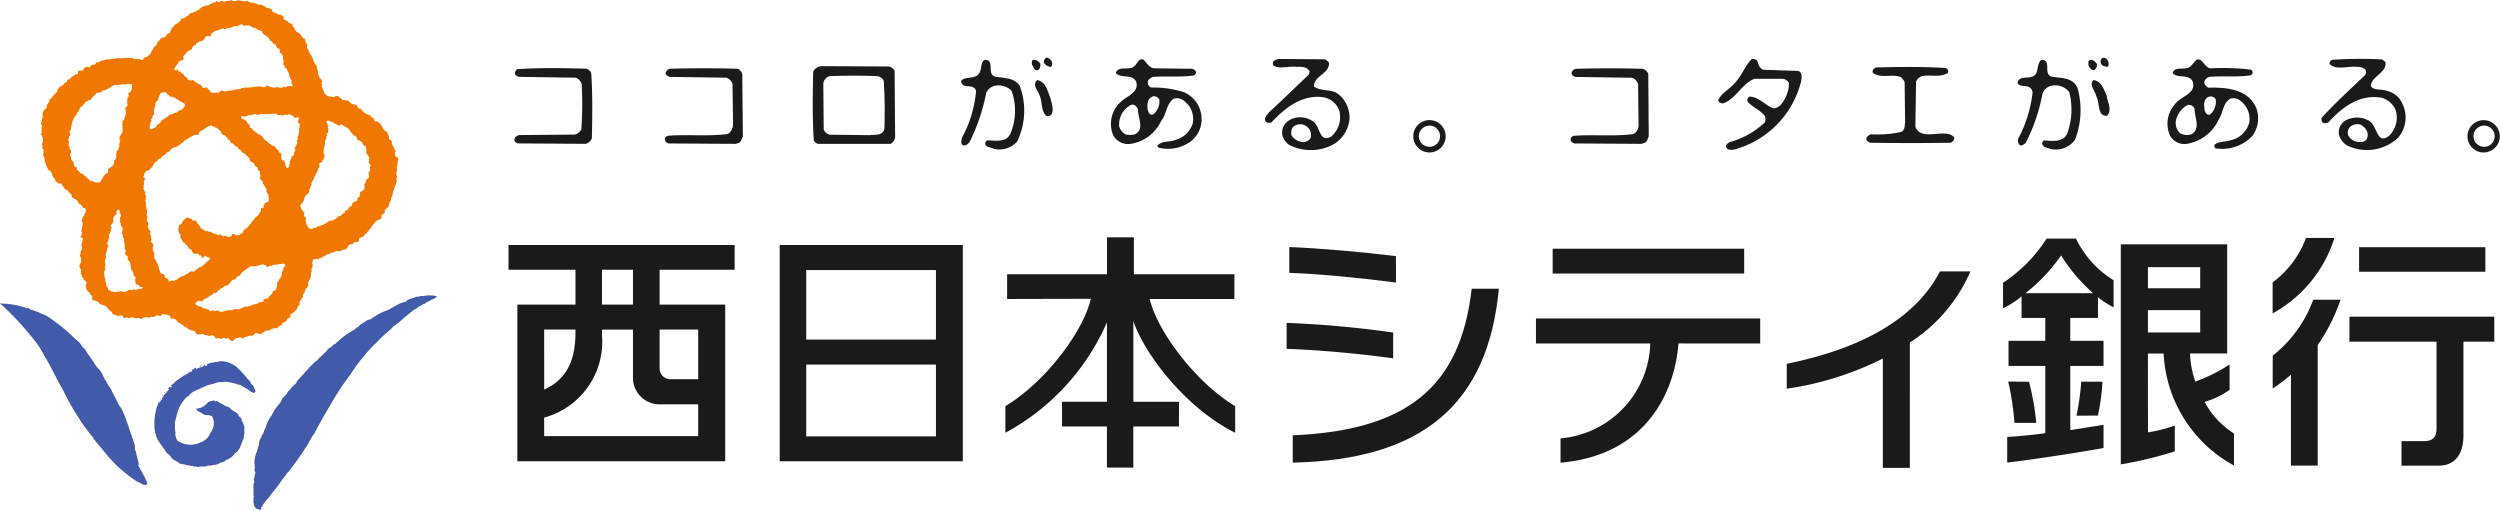
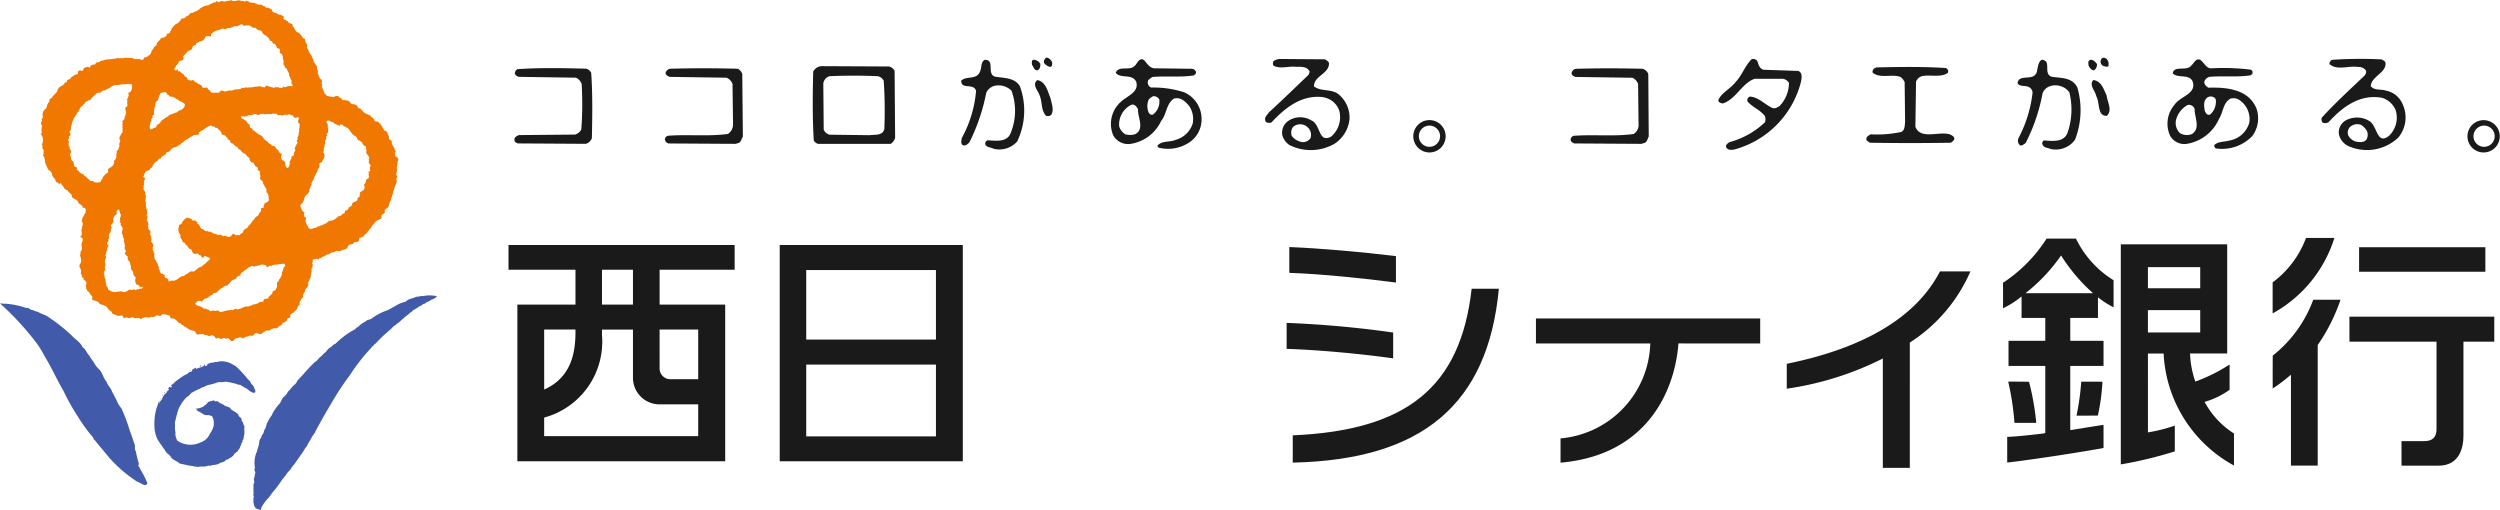
<svg xmlns="http://www.w3.org/2000/svg" data-name="グループ 571" width="210.763" height="42.981" viewBox="0 0 210.763 42.981">
  <defs>
    <clipPath id="a">
      <path data-name="長方形 405" fill="none" d="M0 0h210.763v42.981H0z" />
    </clipPath>
  </defs>
  <g data-name="グループ 571" clip-path="url(#a)">
    <path data-name="パス 674" d="M120.511 12.853a1.364 1.364 0 10-1.364-1.364 1.364 1.364 0 001.364 1.364m0-2.264a.894.894 0 11-.894.894.894.894 0 01.894-.894" fill="#1a1a1a" />
    <path data-name="パス 675" d="M209.421 12.853a1.362 1.362 0 10-.99-.386 1.364 1.364 0 00.99.386m0-2.264a.894.894 0 11-.894.894.9.9 0 01.894-.894" fill="#1a1a1a" />
    <path data-name="パス 676" d="M88.519 5.643c.185 0 .185-.2.185-.371a.649.649 0 00-.463-.423.4.4 0 00-.225.45.856.856 0 00.506.339" fill="#1a1a1a" />
    <path data-name="パス 677" d="M177.761 5.55c-.011-.121.028-.278-.036-.385-.1-.243-.4-.444-.589-.159a.4.4 0 00.22.568c.149.017.3.125.406-.024" fill="#1a1a1a" />
    <path data-name="パス 678" d="M145.219 8.729c1.126-.339 1.629-1.719 2.71-2.087h2.361a.711.711 0 01.531.35 2.846 2.846 0 01-.788 1.942c-.162.1-.388.259-.617.162-.649-.285-1.158-.918-1.9-.953a.34.34 0 00-.2.4c.411.492 1.007.679 1.447 1.2a.684.684 0 01.031.564 6.926 6.926 0 01-2.985 1.675c-.144.093-.376.249-.278.44.135.253.434.225.673.185a7.931 7.931 0 005.632-5.727c.06-.315.133-.748-.231-.9l-2.943-.1c-.335-.118-.41-.433-.5-.71a.4.4 0 00-.506-.167c-.544.551-.776 1.307-1.321 1.9-.463.6-1.213.915-1.476 1.543.01.2.224.24.363.278" fill="#1a1a1a" />
    <path data-name="パス 679" d="M83.755 7.259a1.555 1.555 0 011.522.388 4.978 4.978 0 01-.083 3.6c-.333.783-1.279.607-1.93.582a.278.278 0 00-.17.4c.149.212.478.2.7.319a2.012 2.012 0 001.958-.62 5.981 5.981 0 00.225-4.669c-.453-.735-1.338-.662-2.1-.8-.731-.247.052-1.436-.867-1.414-.35.228-.232.634-.371.936-.259.8-1.158.381-1.605.822.007.8 1.019.153 1.255.849a9.975 9.975 0 01-1.2 3.973c-.02.181-.132.475.082.61.215.1.426-.093.562-.249a16.153 16.153 0 001.411-4.159 1.057 1.057 0 01.61-.562" fill="#1a1a1a" />
    <path data-name="パス 680" d="M87.486 5.918c.215-.121.221-.326.221-.531a.665.665 0 00-.614-.347c-.149.093-.1.257-.087.43.132.162.181.506.478.448" fill="#1a1a1a" />
    <path data-name="パス 681" d="M171.044 7.336a.562.562 0 01.311.485 10.807 10.807 0 01-1.154 3.765.52.52 0 00.08.649c.173.1.35-.086.492-.177a15.341 15.341 0 001.428-4.2 1.025 1.025 0 01.627-.593 1.474 1.474 0 011.626.509 5.962 5.962 0 01-.162 3.449c-.335.808-1.3.659-1.993.614-.076.063-.166.2-.114.312.1.326.412.284.665.405a2.01 2.01 0 002.083-.769 6.88 6.88 0 00.2-4.406c-.44-.891-1.4-.776-2.194-.918-.546-.225-.219-.864-.426-1.248-.6-.568-.712.44-.791.825-.253.883-1.483.128-1.636.96.18.357.641.17.956.343" fill="#1a1a1a" />
    <path data-name="パス 682" d="M176.554 5.918a.577.577 0 00.229-.531c-.149-.18-.463-.534-.714-.222a1.2 1.2 0 00.017.386c.076.149.253.4.463.371" fill="#1a1a1a" />
    <path data-name="パス 683" d="M68.993 12.128h6.1a.9.9 0 00.371-.509l-.044-5.643a.7.7 0 00-.472-.371l-5.7-.028a.856.856 0 00-.69.458c-.048 1.9-.07 3.892.047 5.8a.594.594 0 00.383.3m.96-5.712a46.174 46.174 0 014.042 0 .728.728 0 01.513.382 38.965 38.965 0 01.052 4.072c-.149.593-.8.45-1.237.52l-3.369-.042a.71.71 0 01-.506-.43l-.034-3.892a.75.75 0 01.54-.614" fill="#1a1a1a" />
    <path data-name="パス 684" d="M157.615 12.033c2.3.038 4.576.038 6.858 0 .118-.1.291-.2.291-.371-.052-.194-.247-.267-.388-.335-.943-.285-2.458.485-2.9-.641l.057-3.8a.756.756 0 01.487-.463c.7-.157 1.576.149 2.194-.278a.3.3 0 00-.182-.413c-1.965-.121-3.892-.093-5.851-.048-.163.048-.371.218-.3.444.6.506 1.556.11 2.257.335.211.056.329.285.433.45l.039 3.4c-.046.284 0 .649-.323.811a9.8 9.8 0 01-2.582.2c-.149.086-.413.211-.355.457.026.135.22.149.267.253" fill="#1a1a1a" />
    <path data-name="パス 685" d="M48.463 11.346l-4.711.042c-.208.072-.429.209-.377.463.02.142.17.177.252.239l5.771.035a.8.8 0 00.5-.472c.039-1.805.07-3.729-.058-5.517a.716.716 0 00-.41-.344c-1.9-.052-3.892-.093-5.8.039a.415.415 0 00-.224.395.508.508 0 00.349.253l4.8.07a.879.879 0 01.484.548 29.53 29.53 0 01-.031 3.819.852.852 0 01-.544.43" fill="#1a1a1a" />
    <path data-name="パス 686" d="M62.157 5.795a103.461 103.461 0 00-5.681 0 .509.509 0 00-.371.378c.044.185.225.253.35.308l4.8.07a.933.933 0 01.5.523l.044 3.373a.959.959 0 01-.433.846c-1.623.222-3.4.028-5.027.149-.148.028-.371.2-.249.412.01.143.166.177.249.24l5.668.034.271-.076c.215-.093.228-.347.35-.537l-.051-5.283c-.076-.195-.239-.41-.42-.434" fill="#1a1a1a" />
    <path data-name="パス 687" d="M132.702 11.442a.341.341 0 00-.278.412c.044.143.2.177.278.239l5.671.035.253-.076c.256-.093.256-.347.371-.537l-.038-5.281a.748.748 0 00-.463-.434 102.082 102.082 0 00-5.643 0 .452.452 0 00-.363.378c.02.185.185.253.329.308l4.8.07a.906.906 0 01.481.524l.038 3.373a.883.883 0 01-.42.846c-1.611.221-3.341.028-5.016.149" fill="#1a1a1a" />
    <path data-name="パス 688" d="M87.645 8.045c.243.551.1 1.217.527 1.7a.4.4 0 00.45-.063c.271-.41.021-1.019-.083-1.476-.227-.531-.371-1.314-1.088-1.456-.489.405.093.9.194 1.3" fill="#1a1a1a" />
    <path data-name="パス 689" d="M176.727 8.111c.323.551.056 1.691.894 1.657.5-.506.031-1.158-.024-1.723-.243-.486-.406-1.209-1.123-1.3-.395.463.194.927.253 1.366" fill="#1a1a1a" />
    <path data-name="パス 690" d="M94.424 8.648a2.493 2.493 0 00-.581 2.744 1.43 1.43 0 001.446.741 3.4 3.4 0 002.6-1.934c.475-.575.409-1.4 1.057-1.875.531-.177.956.185 1.307.614a1.964 1.964 0 01.3 1.47 2.083 2.083 0 01-1.417 1.375c-.475.219-1.141.067-1.513.45-.118.072.025.149.045.212a3.222 3.222 0 002.385-.312 2.335 2.335 0 001.247-2.059 2.464 2.464 0 00-1.483-2.3 8.619 8.619 0 00-2.775-.395.463.463 0 01-.234-.627 1.715 1.715 0 01.361-.264c1.112-.093 2.347.042 3.449-.125a.337.337 0 00.221-.287.47.47 0 00-.326-.278l-3.092-.038c-.492.038-.715-.434-1-.717-.426-.215-.551.388-.822.562-.433.363-1.3-.093-1.536.537.426.524 1.366.035 1.723.741.284.94-.863 1.224-1.356 1.768m2.413-.259a1.2 1.2 0 01.371-.278.516.516 0 01.52.278 1.383 1.383 0 01-.52 1.259c-.194.093-.371-.093-.413-.268a1.364 1.364 0 01.045-.991m-.905.8c-.052.679.614 1.729-.278 2.132a1.53 1.53 0 01-.791 0 1.169 1.169 0 01-.52-.679 1.854 1.854 0 011-1.8c.271-.11.475.142.582.35" fill="#1a1a1a" />
    <path data-name="パス 691" d="M183.314 8.842a2.441 2.441 0 00-.363 2.6 1.38 1.38 0 001.4.687 3.6 3.6 0 002.735-2.132c.353-.548.314-1.31.943-1.678a.89.89 0 01.732.093 1.931 1.931 0 01.867 1.924 2.11 2.11 0 01-1.689 1.515c-.433.125-.912.058-1.259.371a.311.311 0 00.114.288 3.536 3.536 0 003.092-1.047 2.535 2.535 0 00.371-2.246c-.627-1.668-2.465-1.876-4.084-1.824-.194-.125-.432-.353-.3-.6a.654.654 0 01.4-.316c1.112-.093 2.354.042 3.452-.124l.138-.1a.263.263 0 00-.1-.378 18.758 18.758 0 00-3.285-.118c-.472.062-.649-.489-.99-.717-.371-.153-.5.263-.728.457-.381.572-1.449-.034-1.59.677.42.463 1.338.034 1.668.662.4 1.085-1.03 1.255-1.525 2.007m2.648-.492a.509.509 0 01.834 0 1.44 1.44 0 01-.463 1.3c-.271.107-.371-.132-.463-.312-.035-.311-.125-.724.093-.984m-.943.822c-.031.679.534 1.605-.218 2.121a1.131 1.131 0 01-1.02-.076 1.175 1.175 0 01-.278-1.275 1.981 1.981 0 01.936-1.1.509.509 0 01.576.33" fill="#1a1a1a" />
    <path data-name="パス 692" d="M111.548 8.199a1.7 1.7 0 011.359 1.133 2.163 2.163 0 01-.679 2.181c-1.12.6-.859-1.06-1.7-1.376a1.788 1.788 0 00-1.83 0 1.2 1.2 0 00-.583 1.3 1.55 1.55 0 00.583.787 4.022 4.022 0 003.8-.1 2.816 2.816 0 001.272-2.059 2.538 2.538 0 00-.957-2.142c-.582-.444-1.456-.185-2.039-.641-.007-.9 1.314-1.057 1.268-1.982a.825.825 0 00-.349-.3l-3.779-.028a1 1 0 00-.556.185c-.039.1-.082.3.024.386.564.3 1.269.006 1.92.093.391-.011.842-.02 1.057.309.114.118-.02.222-.02.343-1.107 1.054-2.233 2.153-3.376 3.2-.142.219-.371.392-.3.666.056.224.3.224.52.176 1.2-1.289 2.586-2.361 4.378-2.138m-1.082 3.456a.752.752 0 01-.927.271 1.235 1.235 0 01-.661-.485.849.849 0 01.093-.7.9.9 0 011.261 0 .865.865 0 01.239.912" fill="#1a1a1a" />
    <path data-name="パス 693" d="M202.199 11.583a2.639 2.639 0 00.343-2.821 1.881 1.881 0 00-1.359-1.112c-.45-.163-1 .01-1.317-.388.056-.842 1.351-1.126 1.241-1.982-.052-.146-.2-.194-.313-.271a35.019 35.019 0 00-4.176.034.371.371 0 00-.235.347c.61.589 1.612.125 2.433.257a.736.736 0 01.649.308.463.463 0 01-.109.406c-1.2 1.147-2.5 2.329-3.614 3.553a.4.4 0 00.08.429.562.562 0 00.481-.035c1.231-1.351 2.679-2.385 4.495-2.066a1.79 1.79 0 011.172 1.054 2.132 2.132 0 01-.556 2.149c-1.051.828-.97-.834-1.675-1.248a1.992 1.992 0 00-1.91-.083 1.165 1.165 0 00-.641 1.237 1.464 1.464 0 00.964 1.033 3.833 3.833 0 004.049-.8m-3.623.343a1.064 1.064 0 01-.62-.537.7.7 0 01.157-.679.911.911 0 01.936-.185 1.466 1.466 0 01.5.53.834.834 0 01-.039.7c-.208.278-.6.243-.933.173" fill="#1a1a1a" />
    <path data-name="パス 694" d="M65.734 38.888h15.435V20.655H65.734zm2.235-16.122h10.936v5.861H67.969zm0 7.97h10.936v6.053H67.969z" fill="#1a1a1a" />
-     <path data-name="パス 695" d="M99.395 33.872h-3.847v-6.817c.776 2.44 4.121 7.179 8.582 9.429.007-.641 0-1.91 0-2.243-3.356-2.024-6.541-6.294-7.207-9.033h7.143v-2.089h-8.474v-3.112h-2.267v3.112h-8.419v2.087c.506 0 4.784-.014 7.054-.014v.014c-.658 2.78-3.828 7.009-7.2 9.033v2.243a19.346 19.346 0 008.562-9.314v6.7h-3.786v2.087h3.785v3.466h2.224v-3.466h3.847z" fill="#1a1a1a" />
    <path data-name="パス 696" d="M117.685 21.592c-2.978-.363-6.388-.658-8.99-.766v2.177c2.7.093 6.3.463 8.99.818z" fill="#1a1a1a" />
    <path data-name="パス 697" d="M124.068 24.34c-.943 8.354-5.518 11.945-15.082 12.361v2.3c10.936-.235 16.458-4.918 17.376-14.659z" fill="#1a1a1a" />
    <path data-name="パス 698" d="M108.47 29.412c2.579.082 6.066.391 8.981.8v-2.179a88.505 88.505 0 00-8.981-.812z" fill="#1a1a1a" />
-     <path data-name="長方形 403" fill="#1a1a1a" d="M130.897 20.968h16.146v2.091h-16.146z" />
    <path data-name="パス 699" d="M148.394 28.958V26.85h-18.906v2.108h9.639a8.277 8.277 0 01-7.566 8v2.047c7.136-.614 9.618-5.839 9.941-10.052z" fill="#1a1a1a" />
    <path data-name="パス 700" d="M163.549 22.878c-1.972 3.82-6.319 6.451-12.916 7.792v2.1a26.321 26.321 0 008.1-2.546v9.222h2.275V28.878a13.449 13.449 0 005.109-6z" fill="#1a1a1a" />
    <path data-name="パス 701" d="M196.801 20.059h-2.391a8.248 8.248 0 01-2.815 3.747v2.614a10.994 10.994 0 005.207-6.361" fill="#1a1a1a" />
    <path data-name="長方形 404" fill="#1a1a1a" d="M198.884 20.842h10.645v2.066h-10.645z" />
    <path data-name="パス 702" d="M191.602 29.984c0 .271-.007 1.89 0 2.769a14.272 14.272 0 001.536-1.165v7.667h2.257V29.089a15.45 15.45 0 001.924-3.819h-2.3a10.73 10.73 0 01-3.418 4.714" fill="#1a1a1a" />
    <path data-name="パス 703" d="M198.07 26.698v2.108h7.341v7.352c0 .7-.319 1.029-1.036 1.029h-1.915v2.07h3.133c1.761 0 2.088-1.539 2.088-2.5v-7.951h2.6v-2.108z" fill="#1a1a1a" />
    <path data-name="パス 704" d="M168.863 25.99a7.61 7.61 0 001.566-1v1.812h2v1.929h-3.1v2.121h3.1v5.653l-.143.038c-1.514.181-2.2.246-3.068.291v2.163c2.444-.287 6.263-.891 8.121-1.227v-1.953c-.659.1-2.805.444-2.805.444V30.85h2.805v-2.119h-2.805v-1.926h2.335v-1.744a7.369 7.369 0 001.317.846v-2.28a8.49 8.49 0 01-3.171-3.509h-2.478a12.5 12.5 0 01-3.674 3.723c0 .284.01 1.45 0 2.149m4.9-4.449a14.773 14.773 0 002.693 3.179h-5.7a14.48 14.48 0 003-3.179" fill="#1a1a1a" />
    <path data-name="パス 705" d="M176.86 35.038a17.075 17.075 0 00.385-2.8v-.056c-.343-.006-1.462-.006-1.785-.006a21.413 21.413 0 01-.4 2.867z" fill="#1a1a1a" />
    <path data-name="パス 706" d="M171.063 32.188c-.29-.011-1.3-.017-1.761-.017a22.568 22.568 0 01.527 3.48h1.837a21.365 21.365 0 00-.608-3.462" fill="#1a1a1a" />
    <path data-name="パス 707" d="M181.081 29.804h1.324a11.37 11.37 0 005.931 9.441v-2.7a7.12 7.12 0 01-2.476-2.665 6.831 6.831 0 002.106-1.019V30.73a13.972 13.972 0 01-2.887 1.438 7.914 7.914 0 01-.447-2.368h3.131v-9.2h-8.969v18.552a33.764 33.764 0 004.553-1.1V35.88a13.259 13.259 0 01-2.264.572zm0-7.283h4.409V24.3h-4.409zm0 3.626h4.409v1.884h-4.409z" fill="#1a1a1a" />
    <path data-name="パス 708" d="M42.87 22.738h5.646v2.939h-4.9v13.21h17.522v-13.21h-5.529v-2.939h6.325v-2.083H42.87zm3.006 5.046h2.64v.181c0 1.761-.343 3.848-2.638 4.877zm9.731 0h3.255v4.184h-2.363a.9.9 0 01-.891-.874zm-4.856-5.046h2.611v2.939H50.75zm0 5.55v-.5h2.611v4.078a2.24 2.24 0 002.243 2.224h3.257v2.679H45.876v-1.565a6.626 6.626 0 004.877-6.916" fill="#1a1a1a" />
    <path data-name="パス 709" d="M11.72 39.142a8.6 8.6 0 01-.26-1.068c-.156-.218-.038-.395-.11-.614-.135-.371-.239-.725-.4-1.127a14.054 14.054 0 00-.707-1.892 2.885 2.885 0 01-.336-.513 8.562 8.562 0 00-.463-.9c-.062-.309-.378-.524-.463-.853-.271-.291-.315-.686-.576-.984a3.279 3.279 0 01-.381-.44c-.115-.247-.344-.478-.486-.763-.232-.215-.308-.564-.578-.717-.2-.45-.631-.658-.927-1a15.212 15.212 0 00-2.059-1.615c-.247-.149-.544-.2-.763-.363a1.39 1.39 0 01-.431-.15c-.194.032-.395-.267-.544-.17a6.459 6.459 0 00-1.854-.371c-.093.023-.253-.049-.371-.014a24 24 0 013.088 3.359 8.063 8.063 0 01.649 1.06c.589.953 1.04 2 1.612 2.96a17.193 17.193 0 001.188 2.124 13.594 13.594 0 001.275 1.762c.067.08.067.218.149.233.386.492.8.949 1.2 1.456a11.492 11.492 0 002.4 2.07c.233.051.463.3.725.284l.134-.142a7.3 7.3 0 00-.627-1.231c0-.134-.26-.278-.083-.385" fill="#415aaa" />
    <path data-name="パス 710" d="M35.966 24.916a1.066 1.066 0 00-.263.048c-.2-.048-.4.07-.6.048-.343.185-.638.138-.9.423a2.392 2.392 0 00-.717.271c-.229.118-.564.333-.834.454a4.863 4.863 0 00-1.4.752 1.21 1.21 0 00-.343.108c-.215.185-.524.278-.718.551-.117 0-.185.128-.273.194a6.441 6.441 0 00-.9.575 9.464 9.464 0 00-.763.659c-.185.028-.278.267-.463.315a1.8 1.8 0 00-.323.358c-.194.132-.357.361-.576.513a.973.973 0 01-.407.371c-.13.194-.322.309-.48.516-.1.1-.173.185-.284.3-.115.157-.253.285-.388.437-.1.076-.191.219-.285.309-.066.259-.3.33-.437.531-.082.076-.149.185-.246.291-.135.07-.159.315-.323.385 0 .063-.044.076-.1.118-.185.146-.233.437-.388.6a3.666 3.666 0 00-.649.97 3.682 3.682 0 00-.43.756 1.44 1.44 0 01-.225.547c.032.2-.218.361-.232.579-.233.263-.129.52-.253.788q-.039.151-.093.3c.026.076-.083.195-.1.3a2.308 2.308 0 00-.076 1.165c-.067.08-.02.19-.044.247a.235.235 0 01.082.163c-.082.159-.038.308-.129.485-.019.149.1.291-.044.485.025.285-.02.524.025.794-.1.132.044.153 0 .278 0 .072-.054.185 0 .267-.076.185.044.309.044.5.039.059.1.076.1.166a1.408 1.408 0 00.441.149c.066-.024.044-.125.066-.2a3.884 3.884 0 01.562-.776c.119-.093.225-.316.35-.444v-.014a9.769 9.769 0 00.871-1.164c.093-.039.129-.215.232-.246.143-.323.413-.472.545-.741.267-.309.544-.731.766-1.051.185-.2.308-.52.5-.724a6.464 6.464 0 01.335-.595 2.8 2.8 0 01.371-.572v-.042c.513-.978 1.058-1.9 1.616-2.842a23.44 23.44 0 011.315-1.947 15.986 15.986 0 011.7-2.2c.1-.07.173-.249.3-.292.032-.121.149-.132.218-.222a10 10 0 01.817-.805c.185-.162.336-.291.52-.454.093-.17.257-.2.371-.323.35-.243.71-.634 1.068-.873.051-.111.185-.119.237-.2.181-.209.411-.209.588-.419.2-.02.3-.229.48-.222.158-.181.386-.181.556-.347a.872.872 0 00.484-.292 2.792 2.792 0 00-.874-.062" fill="#415aaa" />
    <path data-name="パス 711" d="M21.466 33.107a.2.2 0 00.072-.149c-.044-.062-.044-.17-.111-.222-.007-.185-.156-.278-.271-.412-.034-.2-.229-.295-.343-.458a8.593 8.593 0 00-.97-1.019.681.681 0 01-.177-.092 1.86 1.86 0 00-1.165-.292c-.125.072-.308.039-.423.072-.138.063-.229.018-.361.063-.076.058-.165.044-.243.093a.068.068 0 00.031.07l-.132.093c-.035-.011-.12.006-.12-.039 0-.02.026-.073 0-.093-.04.02-.054.02-.06.042.007.153-.142.115-.215.194a1.436 1.436 0 00-.437.15c-.153.023.052-.021-.017-.083-.02 0-.02-.028-.02-.028-.007.017-.017 0-.045.007-.079.07-.194.121-.278.185a.06.06 0 00.028.059s0 .028-.014.038a.5.5 0 01-.327.093.356.356 0 00.057-.007c-.079.157-.2.17-.343.247a8.7 8.7 0 00-.855.6c-.007.083-.111.093-.14.149-.069.052-.185.083-.166.185.044.034.044-.02.076-.045h.02c-.02.052-.052.185-.141.163a.2.2 0 00-.029-.066c-.093 0-.129.121-.181.17h.032a.143.143 0 01.042.076 1.248 1.248 0 01-.17.159c-.014.163-.181.163-.253.315-.024.083-.1.125-.121.195 0 .146-.157.228-.208.371 0 .035-.023.063-.084.042-.037-.056.06-.07.045-.125a.035.035 0 00-.052.02.076.076 0 000 .076.177.177 0 00-.067.153c-.051.1-.076.243-.128.326a5.074 5.074 0 00-.173 1.771 2.826 2.826 0 00.239.863 6.285 6.285 0 00.45.665c.02.1.17.185.185.285.034.082.125.129.162.235a1.013 1.013 0 01.395.406c.177.2.5.278.693.472a5.005 5.005 0 00.52.1c.059.062.185.031.285.076.11 0 .2.038.323.031.107.093.243 0 .363.093.278-.11.614.028.906-.128a1.223 1.223 0 00.192.01c.052-.024.131-.034.174-.056a1.761 1.761 0 00.513-.093c.167-.162.427-.129.556-.267.051-.044.142-.153.228-.093a.4.4 0 01.194-.143 2.156 2.156 0 00.285-.232c.062-.042.024-.111.069-.139.073-.044.133-.044.171-.138.093 0 .121-.083.149-.162.173-.143.167-.344.271-.475-.07-.114.143-.159.084-.3h.013v-.042c.1-.083.093-.225.111-.34a1.254 1.254 0 00.032-.534c0-.142.057-.343-.059-.42a.771.771 0 00-.173-.388c.059-.236-.181-.25-.246-.4-.032-.195-.253-.271-.371-.361-.087-.042-.181-.118-.26-.166-.149-.284-.453-.185-.665-.416a.356.356 0 01-.162-.083.478.478 0 01-.247-.138c-.093-.139-.316.07-.371-.139a.854.854 0 01-.3.083c-.093.056-.181.035-.236.125-.082.153-.251.222-.388.347a1.605 1.605 0 01-.576.166c-.017.014-.017.056 0 .056.083.014.083.093.138.146a1.071 1.071 0 01.333.185c.072 0 .129.1.185.1.142.093.342.02.5.076.044.056.175.007.191.083a1.2 1.2 0 01.017 1.112 1.324 1.324 0 01-.19.319 1.31 1.31 0 01-.815.766 1.946 1.946 0 01-1.966-.166c-.028-.125-.108-.185-.108-.335-.079-.115 0-.264-.041-.4a2.209 2.209 0 01-.024-.593c-.042-.07.024-.159-.02-.218.052-.07.044-.167.085-.271a.248.248 0 01.063-.18c-.063-.07.044-.138.042-.243a3.687 3.687 0 01.115-.382 1.768 1.768 0 01.2-.388 2.627 2.627 0 01.515-.659c.2-.093.278-.284.448-.388.076 0 .093-.08.173-.08a2.555 2.555 0 01.487-.23.664.664 0 01.312-.139 1 1 0 01.271-.125c.1-.073.209-.051.311-.093a3.54 3.54 0 00.576-.173c.076-.028.132.011.194-.042.157.066.35-.014.51-.014.11-.01.222.072.351.039a1.127 1.127 0 00.185.066 2.009 2.009 0 01.548.157c.17-.044.233.1.371.142a2.178 2.178 0 00.311.185.9.9 0 01.226.185c.149.067.253.194.434.149m-6.912-.63l-.032.024zm1.827-1.342c.007-.02.028-.02.08-.02-.028.006-.063.034-.08.02" fill="#415aaa" />
    <path data-name="パス 712" d="M16.878 30.908c.044-.024.108-.032.108-.07-.063-.059-.115 0-.149.024 0 .044.034.038.042.044" fill="#425aa6" />
    <path data-name="パス 713" d="M16.465 34.441c.028 0 .028-.014.028-.014l-.035-.028v.042z" fill="#425aa6" />
    <path data-name="パス 714" d="M16.077 31.276c.01-.017.062-.052 0-.052-.035.014-.035.035-.035.035a.042.042 0 00.035.017" fill="#425aa6" />
    <path data-name="パス 715" d="M15.526 31.567s-.038.024-.038.052a.378.378 0 00.038-.052" fill="#425aa6" />
    <path data-name="パス 716" d="M15.405 31.658l.052-.032h-.052z" fill="#425aa6" />
    <path data-name="パス 717" d="M15.238 31.739l-.057.048h.032z" fill="#425aa6" />
    <path data-name="パス 718" d="M14.729 32.149h-.028c-.024 0-.024.02-.024.028.024-.007.056-.007.056-.028" fill="#425aa6" />
    <path data-name="パス 719" d="M13.873 33.124c.02-.035.066-.011.038-.067h-.018c-.038.014-.059.032-.059.056a.106.106 0 00.039.011" fill="#425aa6" />
    <path data-name="パス 720" d="M13.744 33.27l-.02-.014c-.007.055-.07.093-.062.146a.454.454 0 00.082-.132" fill="#425aa6" />
    <path data-name="パス 721" d="M13.466 33.693v.01a.093.093 0 00.044-.132v.02c-.02 0-.02.048-.02.048s0 .056-.024.056" fill="#425aa6" />
    <path data-name="パス 722" d="M13.406 26.61c.053.028.084.066.157.02.017-.121.121-.121.211-.142a1.7 1.7 0 01.556.142c.062.093-.02.209.129.236.058-.087.134.017.211 0a.881.881 0 01.382.361c.062-.024.127.039.2.052.011.129.234.083.234.233a.639.639 0 01.361.215c.08-.014.118.059.173.083l.371.093c.134.072.134.35.353.291.129-.044.24 0 .41-.044.048.157.26.044.354.138.166.132.315-.124.492.018.156.024.093.284.311.225.173-.146.249.156.444 0 .044-.083.158 0 .233-.032.044.149.149.011.229 0 .093.093.211.149.278.26.26.042.3-.339.534-.243a.4.4 0 01.4-.032l.038.076c.157-.176.44-.185.649-.278a.244.244 0 00.3-.07.2.2 0 01.174-.132c.218 0 .35.185.5.014.162-.093.319-.278.537-.222.163 0 .239-.2.395-.153.044-.034.072-.066.135-.058a.233.233 0 00.278-.063c.083-.166.354-.114.354-.343.124-.093.423-.132.423-.363.063-.119.347-.052.249-.26.02-.239.333-.222.411-.433.24-.07.136-.361.348-.463.119-.128-.062-.323.163-.412-.048-.181.247-.215.149-.409 0-.153.185-.257.185-.4 0-.209.243-.249.243-.45.093-.076 0-.146-.02-.222.135-.111.132-.3.247-.41-.032-.11.083-.2 0-.319.119-.055-.014-.17.1-.235-.016-.111-.047-.209.019-.3.107-.044 0-.177.076-.253-.156-.142.044-.225-.029-.388.072-.143.254-.032.351-.143.059.014.111.157.173.059.021-.11.157-.066.222-.118.048-.067.18-.166.278-.118a.364.364 0 01.341-.181c.119-.032.181-.2.292-.121.058-.121.243 0 .278-.149.143-.039.292.038.441 0 .124-.142.363-.093.537-.247a.964.964 0 01.157-.278c.121-.059.3-.014.388-.149 0-.039.044-.048.076-.083.149-.006.357-.006.395-.17-.007-.093-.014-.149.044-.194.039-.024.066.011.093 0 .066-.076.118-.062.215-.093.093-.215.278-.246.371-.434.1-.034.1-.2.233-.256a1.752 1.752 0 01.388-.51c.072-.256.621-.194.531-.516-.014-.232.409-.209.259-.463.07-.177.194-.177.316-.323.1-.157.052-.416.247-.589-.053-.111.028-.2.08-.3-.067-.114.121-.159.038-.257.076-.062 0-.185.093-.228a2.957 2.957 0 01.134-.43c.067-.093.032-.166.111-.249a.791.791 0 00-.035-.347c.195-.153-.082-.354.028-.463 0-.153.083-.3.007-.458.076-.093 0-.215.093-.311-.093-.222.219-.371-.093-.6-.072.007-.118-.062-.135-.125.063-.108-.079-.211.039-.271.059-.146-.134-.191-.052-.264-.1-.121-.128-.267-.239-.385-.014-.114.014-.263-.093-.347-.059-.042-.17-.072-.17-.185.051-.185-.115-.322-.143-.509l-.093-.059c-.014-.017-.014-.066-.066-.055l-.052.028c-.045-.132-.233-.278-.212-.423-.17-.028-.093-.278-.259-.222-.039-.24-.246-.1-.371-.2a.508.508 0 00-.284-.343c-.066-.056-.111-.2-.209-.163-.194-.1-.409-.146-.537-.371-.129-.014-.129-.259-.291-.185-.149-.034-.1-.3-.3-.291-.093-.114-.263-.01-.371-.125l-.209-.235c-.138-.011-.271-.039-.42-.059-.052.059-.11-.017-.129-.031-.02-.163-.246-.111-.3-.278a.391.391 0 00-.4.07 4.74 4.74 0 01-.488-.093c-.132.006-.173-.185-.286-.195a2.657 2.657 0 00-.249-.604c.135-.118-.082-.239.028-.354 0-.08-.011-.153-.011-.229-.209-.044-.218-.311-.333-.485 0-.052-.021-.118.017-.162-.01-.135-.166-.278-.074-.426-.093-.2-.345-.4-.333-.641-.12-.132-.12-.371-.288-.463-.016-.152-.144-.3-.175-.423a.147.147 0 01-.076-.153c.076-.07-.011-.209-.025-.3-.194-.118 0-.437-.291-.43l-.212-.334c-.072 0-.12-.143-.222-.163-.225-.058-.278-.361-.406-.492-.052 0-.052-.038-.052-.062.007-.059.032-.115-.048-.149s-.118-.087-.232-.08c-.072-.052-.093-.212-.24-.19-.029-.146-.247-.056-.253-.24.135-.176-.11-.153-.18-.267a.686.686 0 01-.448-.173c-.125.063-.17-.08-.246-.072-.117-.082-.055-.3-.28-.267-.051-.166-.267-.018-.357-.135-.025-.156-.243-.05-.257-.184-.079-.059-.162-.007-.278-.039-.128.036-.178-.095-.328-.095-.093-.118-.252 0-.371-.093-.029.001-.109.031-.129-.014-.044-.108-.173-.067-.218-.129-.044-.014-.072.083-.157.083-.117-.067-.348-.052-.491-.115-.208.011-.457.153-.649-.017-.17.093-.354.034-.52.132-.167 0-.309-.119-.478.02-.132.114-.257-.222-.319.038-.236-.014-.314.142-.51.163-.062.156-.239.048-.3.128-.2-.006-.391.181-.54.24-.011.129-.231.118-.285.239-.159-.024-.267.157-.478.125-.111.108-.185.264-.4.3-.072.249-.395.062-.427.3-.138.122-.227.309-.42.32-.078.121-.185.149-.255.287a.4.4 0 00-.142.247.371.371 0 00-.1.211c-.093.119-.343.028-.26.2-.051.1-.18.153-.239.215-.118-.063-.215.062-.323.11.039.153-.178.1-.149.236a.24.24 0 00-.125.118c.044.235-.323.271-.323.526-.052.014-.066.076-.134.125a.418.418 0 01-.172.335c.014.1-.135 0-.135.125a.351.351 0 01-.239.07c-.111.076-.135.222-.253.249-.076-.07-.173-.035-.232-.093-.174.027-.285-.007-.441.02-.121-.195-.44-.07-.614-.119-.194-.014-.335.083-.524.014-.093.1-.177-.042-.284.02A6.642 6.642 0 019.217 5a1.277 1.277 0 00-.601.132c-.083-.056-.163.006-.215.076s-.382 0-.333.172c-.093.119-.278.014-.347.139-.218.017 0 .125-.211.181-.111-.163-.245.006-.406.006-.062.067-.062.268-.215.268a.249.249 0 00-.278.017c-.069.08 0 .218-.093.271-.229-.017-.3.177-.517.229-.02.267-.433.153-.349.416a.945.945 0 01-.193.06c-.032.194-.3.278-.456.388-.032.093-.174.129-.129.257-.093 0-.024.11-.093.142-.059.125-.34.311-.386.463-.129.138-.278.093-.225.371-.157.066-.11.194-.215.273a.371.371 0 01-.139.338.58.58 0 00-.209.593c.08.118-.181.222-.052.358-.057.142-.142.247-.07.361.157.142-.044.222.038.363-.082.093.059.243-.038.386-.044 0-.044.056-.044.056a.741.741 0 01.082.869c.143.143-.038.278.1.386.135.129-.02.263.076.395-.038.044-.082.07-.076.125a.792.792 0 01.163.556 7.524 7.524 0 00.308.707c.222.014.135.173.3.235-.044.185.1.354.229.5.066.007.038.076.038.119.07.185.222.152.3.284.072.072.111-.11.209-.014.072.19.208.267.278.448.109 0 .122.159.245.093.022.121.156.208.224.3.08 0 .119.125.143.2-.039.056 0 .087.052.149.11 0 .132.149.228.108.063.093.225.114.2.212.149.031 0 .232.185.194.086.038.086.142.231.18 0 .087 0 .177.113.163.125-.056.125.132.2.185-.132.067.034.2-.093.26-.08.093-.076.26-.2.329-.024.02.032.1-.048.111.048.125-.108.225.024.335a.477.477 0 01-.048.4c.048.132-.093.233-.017.371a1.687 1.687 0 010 .295c-.028.08-.153.1-.093.185.07-.042.093.083.162.1.072.185-.093.378-.093.568a.5.5 0 010 .444c-.125.122-.039.309-.125.441a.834.834 0 01.08.582c0 .115-.171.093-.08.194-.146.173.153.371.08.551.066.083-.1.235.072.271.042.07-.06.215.078.243.032.048.075-.02.075.056a.13.13 0 00.062.166.371.371 0 01.2.285c-.066.056-.044.146-.093.208.135.093-.056.271.135.285-.059.185.142.159.194.291.07.07.07.222.185.229.157.125-.07.311.133.409a1.147 1.147 0 01.456.167c.072.235.391.166.54.311.2.02.212.3.415.382.035.058.14.072.174.17.035.194.26.146.378.233.173.166.576-.181.576.224.1.059.215-.1.363-.027.167.138.4-.159.568.048l.448-.02c.032.229.24-.044.347-.027.215-.122.423.093.624-.083.093.058.225.007.33-.017.083-.135.225-.059.335-.087m10.49-4.037c.014.153-.1.3-.143.426.053.185-.093.377-.162.516-.129.055-.044.256-.219.284-.072.173.045.371-.093.534 0 .249-.388.146-.311.4a.361.361 0 01-.1.093c-.052.118-.278.18-.247.339-.121.056-.278 0-.4.118-.034.042-.006.07 0 .119a.352.352 0 01-.335.062c-.035.028-.067.042-.08.093a2.224 2.224 0 01-.524.146c-.082.132-.278.044-.371.185-.132-.093-.311.006-.44.051a1.159 1.159 0 01-.479.163c-.176-.163-.3.121-.5.044-.139.066-.271-.024-.394.066-.221 0-.376.153-.608.093-.072-.222-.291-.039-.416-.072-.129-.135-.257.082-.395-.007-.076-.159-.249-.087-.361-.2-.2.063-.26-.146-.44-.173-.048.042-.048-.052-.134-.048-.093.035-.111-.093-.2-.058l-.083-.129a.72.72 0 01.185-.209c.107-.028.267-.076.343.056.107-.111.19-.271.395-.291.222-.1.278-.243.506-.3.039-.076.093-.173.209-.159a.3.3 0 00.291-.222c.129.035.142-.1.233-.173.17.014.243-.243.44-.215a.169.169 0 00.163-.118c.148-.014.114-.185.239-.209.052-.209.323-.159.45-.3.028-.256.371-.125.371-.388.093-.086.211-.181.315-.26.057-.093.247-.093.26-.218.185-.058.371-.267.583-.11.044 0 .082-.014.082-.059a1.576 1.576 0 00.538-.134c.148.038.412 0 .412.232.118.021.149-.058.215-.1.051-.1.1.063.18 0 .2-.181.454-.044.687-.181.156.083.388-.142.463.1.082.135-.111.135-.111.212m1.641-5.591c.11-.07.051-.2.12-.291.052-.249.343-.308.406-.556-.038-.093 0-.143.038-.215a3.481 3.481 0 01.153-.363c-.076-.125.052-.185.093-.311.138-.119.072-.347.261-.478-.093-.083.07-.093.032-.173.17-.125.072-.291.222-.423.093-.093.032-.243.032-.347.062-.1.149-.1.224-.132.024-.215.256-.311.2-.519.059-.083-.044-.225-.083-.32.052-.076.025-.218.052-.263-.066-.125.122-.2.039-.278a.658.658 0 00.052-.315c0-.093 0-.19.093-.222.059-.129-.024-.19.042-.287.118-.08-.093-.2.072-.247.121-.093 0-.247.093-.3-.141-.209.029-.44-.185-.621 0-.093.079-.118.132-.142a.371.371 0 01.236.093 1 1 0 00.211.052l.079.093c.043.059.082.059.149.039.049.146.206.028.278.2.044-.028.044-.059.065-.108.077-.062.112-.017.2-.024.134.185.42.211.576.423.121.149.235.406.463.527.185.014.162.256.319.388.032.024.07-.032.076-.028.083.149.291.149.259.326.083.039.135.142.225.194a.068.068 0 01.093.056c-.065.11.007.222.039.326-.2.166.253.433.215.634a.174.174 0 000 .215c-.149.139.121.292.129.416-.129.138-.076.263-.039.423-.038.048-.162.048-.149.093 0 .093.059.166-.014.185a.407.407 0 01.014.347c-.284.093-.195.3-.284.437-.2.063.024.264-.072.4.02.191-.278.24-.382.371.1.093-.076.149 0 .239.02.159-.185.143-.2.285.073.26-.412.2-.444.44-.034.194-.137.209-.3.3 0 .129-.072.162-.194.247-.225-.044-.021.271-.247.247-.159.038-.18.291-.357.2-.226.162-.412.409-.735.409-.236.018-.3.278-.545.264-.044.125-.17.093-.278.134-.058.122-.185.059-.3.1-.067.185-.293.059-.412.194-.122.063-.169-.072-.271-.034-.146-.285-.392-.562-.236-.839-.02-.045-.059-.171-.149-.129a.25.25 0 01-.02-.163c-.059-.07.038-.166.014-.247-.225-.066-.235-.311-.329-.481-.052-.2.211-.257.234-.441m-.737-7.065c.129.1.239-.07.358.014.017.149-.048.218-.072.343a.473.473 0 00.173.215l-.046.2c.057.11-.093.235 0 .357-.1.185 0 .42-.185.548.166.177-.185.285.059.448-.059.062-.125.11-.125.211-.093.093-.093.185-.159.319 0 .032.044.014.07.039.007.129-.093.211-.142.333.157.232-.326.218-.17.448-.125.042-.093.215-.185.291.093.138-.052.243 0 .3-.052.111-.111.209-.209.209-.044-.076-.181-.249-.129-.339-.044-.139-.052-.312-.247-.312a.488.488 0 01-.1-.437c.014-.035.083-.056.024-.125-.024-.02-.031 0-.07 0-.072-.086-.194-.132-.194-.3-.17-.044-.233-.247-.35-.35l-.225-.038c-.058-.181-.278-.129-.32-.326a.817.817 0 01-.411-.371.751.751 0 00-.416-.263c-.038-.125-.211-.125-.284-.264-.181 0-.181-.278-.371-.267-.067-.08-.028-.209-.067-.291-.218-.014-.185-.364-.433-.364-.024-.138-.233-.048-.247-.211 0-.052-.063-.093.006-.125.054.035.185-.024.209.059.093-.083.212.014.247-.067.218-.138.388-.038.607-.159.1-.039.247.044.343.082a.705.705 0 01.6-.062 1.537 1.537 0 01.531-.02c.135-.118.278.044.42-.059.066.285.312.044.5.194.134-.166.335-.014.516-.114.135-.087.169.166.291.062.108.014.108.195.2.185m-9.985-4.309c.028-.107.174-.2.215-.308.082-.264.388-.07.433-.361-.007-.076-.044-.093-.044-.18.114-.07.166-.2.3-.285.044-.235.472-.159.472-.437a.313.313 0 01.291-.215c.007-.027.028-.048.007-.062.02-.093.093-.139.149-.125.142-.153.381-.111.509-.257.039-.07.149-.166.143-.243a.323.323 0 01.343-.048c.227.063.07-.146.162-.211.271-.292.649-.292.968-.454a.614.614 0 00.288.059c.062-.167.224-.059.343-.108.128-.024.249-.111.381-.146a.487.487 0 00.463-.135c.051.018.149-.034.232.028.007-.02-.024.052.028.035.039.114.166 0 .257 0 .11.076.252-.08.3.072.143 0 .185.146.344.146.156-.07.239.194.395.2.093-.042.143.087.24.042a.567.567 0 00.4.426c.044.014.038.111.128.111.1.1.129.235.225.339.177-.056.143.153.222.222.247-.042.24.278.361.395a.146.146 0 01.194.118c.035.093-.007.166 0 .278.035.028.072.02.118.02.059.093.2.257.135.382.031.093.02.229.1.311-.1.063-.031.166-.031.257-.072.1.121.062.121.134a.132.132 0 000 .143c.02.031.058 0 .093 0l.26.513c-.052.159.114.291.128.463.177.146-.066.315.153.423-.048.072.044.121-.048.173-.066-.1-.17-.032-.26-.032-.159-.056-.309.209-.426.02-.083.014-.093.108-.143.143-.111-.059-.246.02-.329-.093-.093.062-.247-.045-.336.066-.066.032-.118-.028-.17-.052-.093.007-.218-.062-.315-.059-.118-.2-.26.045-.363.083l-.225-.062a.688.688 0 00-.395-.007c-.225-.014-.395.093-.635.052-.18.093-.3-.067-.471.076-.059-.044-.129.01-.2-.059a.093.093 0 000 .044c-.006.059-.03.111-.075.067-.247.093-.486.006-.721.162-.171-.059-.31.024-.459.024-.093.108-.207-.014-.314 0-.194-.157-.2.149-.406.153-.222-.08-.611.146-.7-.236-.111.039-.129-.138-.233-.208-.076-.024-.159.052-.247.017-.181.052-.159-.235-.291-.235-.108-.08-.249-.08-.3-.212-.2.042-.213-.235-.391-.194-.072.017-.141.059-.2.028-.056-.093-.093-.032-.151-.028l-.14-.27c-.143 0-.215-.139-.268-.271-.206.034-.209-.295-.447-.191-.039-.055.006-.093.006-.128-.006-.007-.006-.052-.044-.059-.076 0-.034.083-.108.093-.072.039-.1-.044-.156-.038-.039-.143.093-.195.128-.316m-2.065 4.574c-.1-.159.215-.215.067-.364.038-.076.134-.062.173-.159-.076-.17.027-.364.006-.524.157-.177-.006-.463.246-.6.129-.072.053-.235.149-.311-.02-.129.1-.177.084-.285.11-.121.253-.1.4-.142.185-.038.166.278.35.239.044.253.335.059.409.233.149-.108.118.194.291.111a.756.756 0 00.371.228c.052.035.093.108.177.1.039.048.129.125.1.209a.649.649 0 01-.537.448c-.111.215-.343.149-.5.278-.114.044-.308.034-.361.2a.945.945 0 00-.371.228c-.271.093-.309.43-.583.475a.542.542 0 01-.149.26c-.121-.018-.256.121-.4.132a.278.278 0 01-.066-.2c.02-.062-.02-.185.066-.249-.072-.087.07-.195.076-.3m-4.248 5.092c-.038.153-.2.1-.3.159-.066-.062-.138.014-.232-.062-.093.076-.093-.167-.237-.076a.219.219 0 01-.227-.139c-.157-.042-.222-.263-.406-.3-.042-.146-.149-.146-.243-.208-.125-.02-.225-.181-.312-.278-.211.014.028-.185-.1-.249-.357 0-.149-.416-.325-.52h-.051l-.093-.173c.031-.173-.163-.339-.032-.5.093-.076.017-.211-.042-.295-.07-.059-.045-.17-.045-.259-.172-.018 0-.212-.114-.278.166-.129-.093-.239.031-.371.135-.08-.093-.239.1-.239.107-.115.028-.222-.029-.32-.006-.156.206-.185.115-.361.093-.194.052-.478.212-.679-.024-.171.159-.209.177-.364.149-.093.079-.243.222-.291.114-.185.173-.472.388-.516 0-.093.125-.149.17-.218.017-.146.212-.146.333-.278.149.044.228-.093.267-.177.093-.129.271-.229.35-.35s.211-.063.315-.1c.142 0 .2-.194.359-.194.078.056.185-.093.245-.083.082-.093.248-.052.291-.185.218-.108.371-.222.606-.17a4.133 4.133 0 01.583-.076c.2.052.247-.093.454.007.044-.052.093.044.159 0 .072.044.035.082-.007.114.052.125 0 .215.007.35-.093.066-.062.225-.218.215-.093.062-.059.173-.028.249-.032.125-.108.243-.153.371.107.162-.066.263.063.412-.083.042.006.163-.093.185-.159.007-.093.181-.1.271a.58.58 0 01-.076.582c.052.177-.111.278-.2.395.125.125-.076.225.059.364-.111.093.038.232-.053.333.083.08-.006.115.007.247.014.045-.093.028-.093.063.032.125-.157.19-.118.319-.111.058 0 .194.028.247.062.083-.067.083-.028.209-.111.076.014.263-.059.361-.082.042.02.162-.076.177 0 .1-.142.129-.142.263.083.083-.093.177 0 .285-.044.1.007.284-.142.347-.044.082-.135.173-.044.235.006.035-.052.048-.056.1 0 .166-.249.3-.406.4-.114.076-.07.194-.05.271-.026.11-.144.153-.221.185-.072.111-.2.209-.221.3a2.765 2.765 0 01-.175.284m3.435 9.124c-.142-.1-.225.093-.371 0-.051.028-.11.146-.185.076-.072-.11-.17.007-.278.014-.062-.063-.181 0-.278-.007a.576.576 0 01-.44.173c-.173-.153-.686.07-.867-.014-.087-.049-.225-.02-.261-.153-.166.1-.139-.167-.2-.243-.139-.11-.108-.235-.132-.381-.076-.056.024-.333-.086-.326 0-.146-.1-.347-.048-.509-.181-.02.17-.249.058-.336-.032-.128-.032-.149 0-.185.014-.135.1-.135 0-.173.076-.108-.082-.185 0-.267-.038-.181.194-.343.024-.5.093-.173.052-.3.169-.472-.065-.132.015-.2.093-.288 0-.093-.076-.114-.093-.19-.093-.181.185-.209.06-.388.181-.146-.007-.34.114-.5.174-.146.08-.333.194-.5.025-.052-.037-.044-.061-.086-.044-.181.142-.249.2-.4a.269.269 0 00-.032-.189.556.556 0 01.3-.45c.052-.052 0-.093-.007-.162-.02-.118.059-.159.142-.233h.076a.689.689 0 01.067.32c.173.058.02.211.076.3-.143.1.014.285-.076.392-.032.066.058.093.1.128-.149.229.253.333.111.556.011.166-.125.333.062.437-.093.181.163.311.066.513a2.7 2.7 0 01.1.5c-.135.093.038.185.038.3 0 .044.111.17.059.132-.118-.052-.059.076-.129.129 0 .032.032.059.07.072.157-.042-.07.153.1.093.173.107.007.243.142.409.185.1.129.347.233.54-.1.236.247.378.185.627 0 .076.072.118.111.173s.142.146.058.222a.612.612 0 00.1.472c.1 0 .194.028.225.132.058.034.17.125.259.034.015.056.045.093.045.118-.045.021-.082.028-.1.076m1.019-2.741c.052-.032.044-.093.066-.159a1.624 1.624 0 00-.17-.426c.083-.093-.031-.177.067-.264.051-.138-.067-.224-.119-.335-.194-.052.059-.181-.052-.278.052-.162-.058-.291-.114-.463.185-.173-.1-.291-.138-.426a.206.206 0 00-.039-.2c.149-.162-.024-.339-.082-.513 0-.076.058-.185.066-.3-.138-.014-.02-.135-.072-.2.093-.1-.044-.222.052-.343 0-.059-.093-.035-.1-.086.038-.1-.014-.195-.032-.3.07-.072-.066-.181.039-.257-.185-.153.031-.267-.059-.444.093-.07-.007-.177-.044-.278.1-.138-.111-.278-.135-.429.067-.1-.014-.2.024-.292.093-.072-.038-.185.042-.252-.08-.125.107-.222.07-.361-.077-.028-.149-.056-.149-.111.08-.093.066-.243.149-.319.044-.263.388-.11.439-.371.195-.063.2-.278.3-.371.066-.173.315-.215.388-.395.051-.07.135-.07.225-.076.02-.2.194-.209.312-.3.129-.035.093-.185.185-.236.093.014.141-.072.233-.052a.576.576 0 01.526-.371 3.615 3.615 0 01.4-.243c.045-.048.048-.138.146-.108a1.173 1.173 0 01.487-.361c.109-.125.269-.153.4-.253.185-.149.347.014.5-.134.056-.014.018-.056 0-.072-.024-.115.093-.08.143-.177.273-.076.453-.35.731-.413.181-.18.253.111.448.018.044.034.054.194.157.1.2.159.425.295.45.576.086.052.132-.017.194.08.162-.07.114.247.326.177a.112.112 0 000 .177c.194-.028.148.177.271.291.232.028.271.259.471.319.093-.02.1.177.222.222.166.052.211.312.394.312.168.107.251.273.407.371.02.062.118.11.044.159.014.035.039.111.093.125 0 .093.162.132.253.153l.118.215c.031.153.218.111.256.236-.093.208.139.18.185.339-.08.138.093.311 0 .437-.08.243.263.243.233.478.058.159.18.295.225.426.134.093.044.249.082.371.222.152.163.425.194.634 0 .2-.3.194-.388.33.052.093-.062.076-.056.18.121.247-.26.059-.228.3.093.194-.174.225-.174.426-.1.134-.329.208-.395.409-.032.072-.185.076-.143.181-.129.1-.162.26-.323.336-.052.271-.416.243-.463.526-.038.149-.218.108-.263.253-.067.08-.157-.007-.195.011-.124.086-.268-.045-.344-.115-.093.07-.185.08-.179.191-.02.014-.045.058-.08.031-.194.177-.388-.138-.582.011-.067-.028-.129-.108-.185-.072-.048-.173-.2 0-.271-.035-.066-.056-.149-.042-.194-.114-.115.058-.253-.07-.371-.108-.07-.132-.24.017-.3-.132-.181.1-.33-.08-.444-.159-.249.011-.209-.391-.444-.444-.032-.048.01-.07.01-.093 0-.1-.093-.059-.142-.093-.017-.209-.185-.007-.3-.108-.072-.209-.284-.115-.426-.247-.02.024-.058.038-.058.062a.843.843 0 00-.416.478.384.384 0 01-.173.08c-.124.076.007.194-.082.256a.114.114 0 000 .146c-.067.185.082.323.185.51-.146.166.146.323.146.513.023.1.172.059.232.163-.024.118.125.11.17.185 0 .1.143.181.181.285.252-.067.18.329.4.391.093.052.143-.048.25 0 .11-.063.118.062.185.125.185-.044.149.194.291.225.056-.018.056-.032.067-.07.138-.2.3.038.463.044.125.066.056.162-.02.235-.157.1-.253.257-.4.347-.142.07-.2.253-.363.215a5.364 5.364 0 00-.51.4c-.278-.132-.423.115-.627.218-.038.007-.093-.028-.093.042-.052.042-.129.138-.2.093-.353.093-.54.492-.94.382-.014.055-.1-.007-.134.07-.067-.02-.125.042-.142 0 .01-.035.01-.048.03-.07a.323.323 0 00-.284-.215c-.044-.048-.1-.138-.044-.2-.02-.093-.149-.093-.195-.159-.252.034-.185-.309-.335-.416.1-.149-.1-.271-.066-.416-.129-.1-.135-.316-.264-.4-.066-.08.045-.2-.066-.236" fill="#f07800" />
  </g>
</svg>